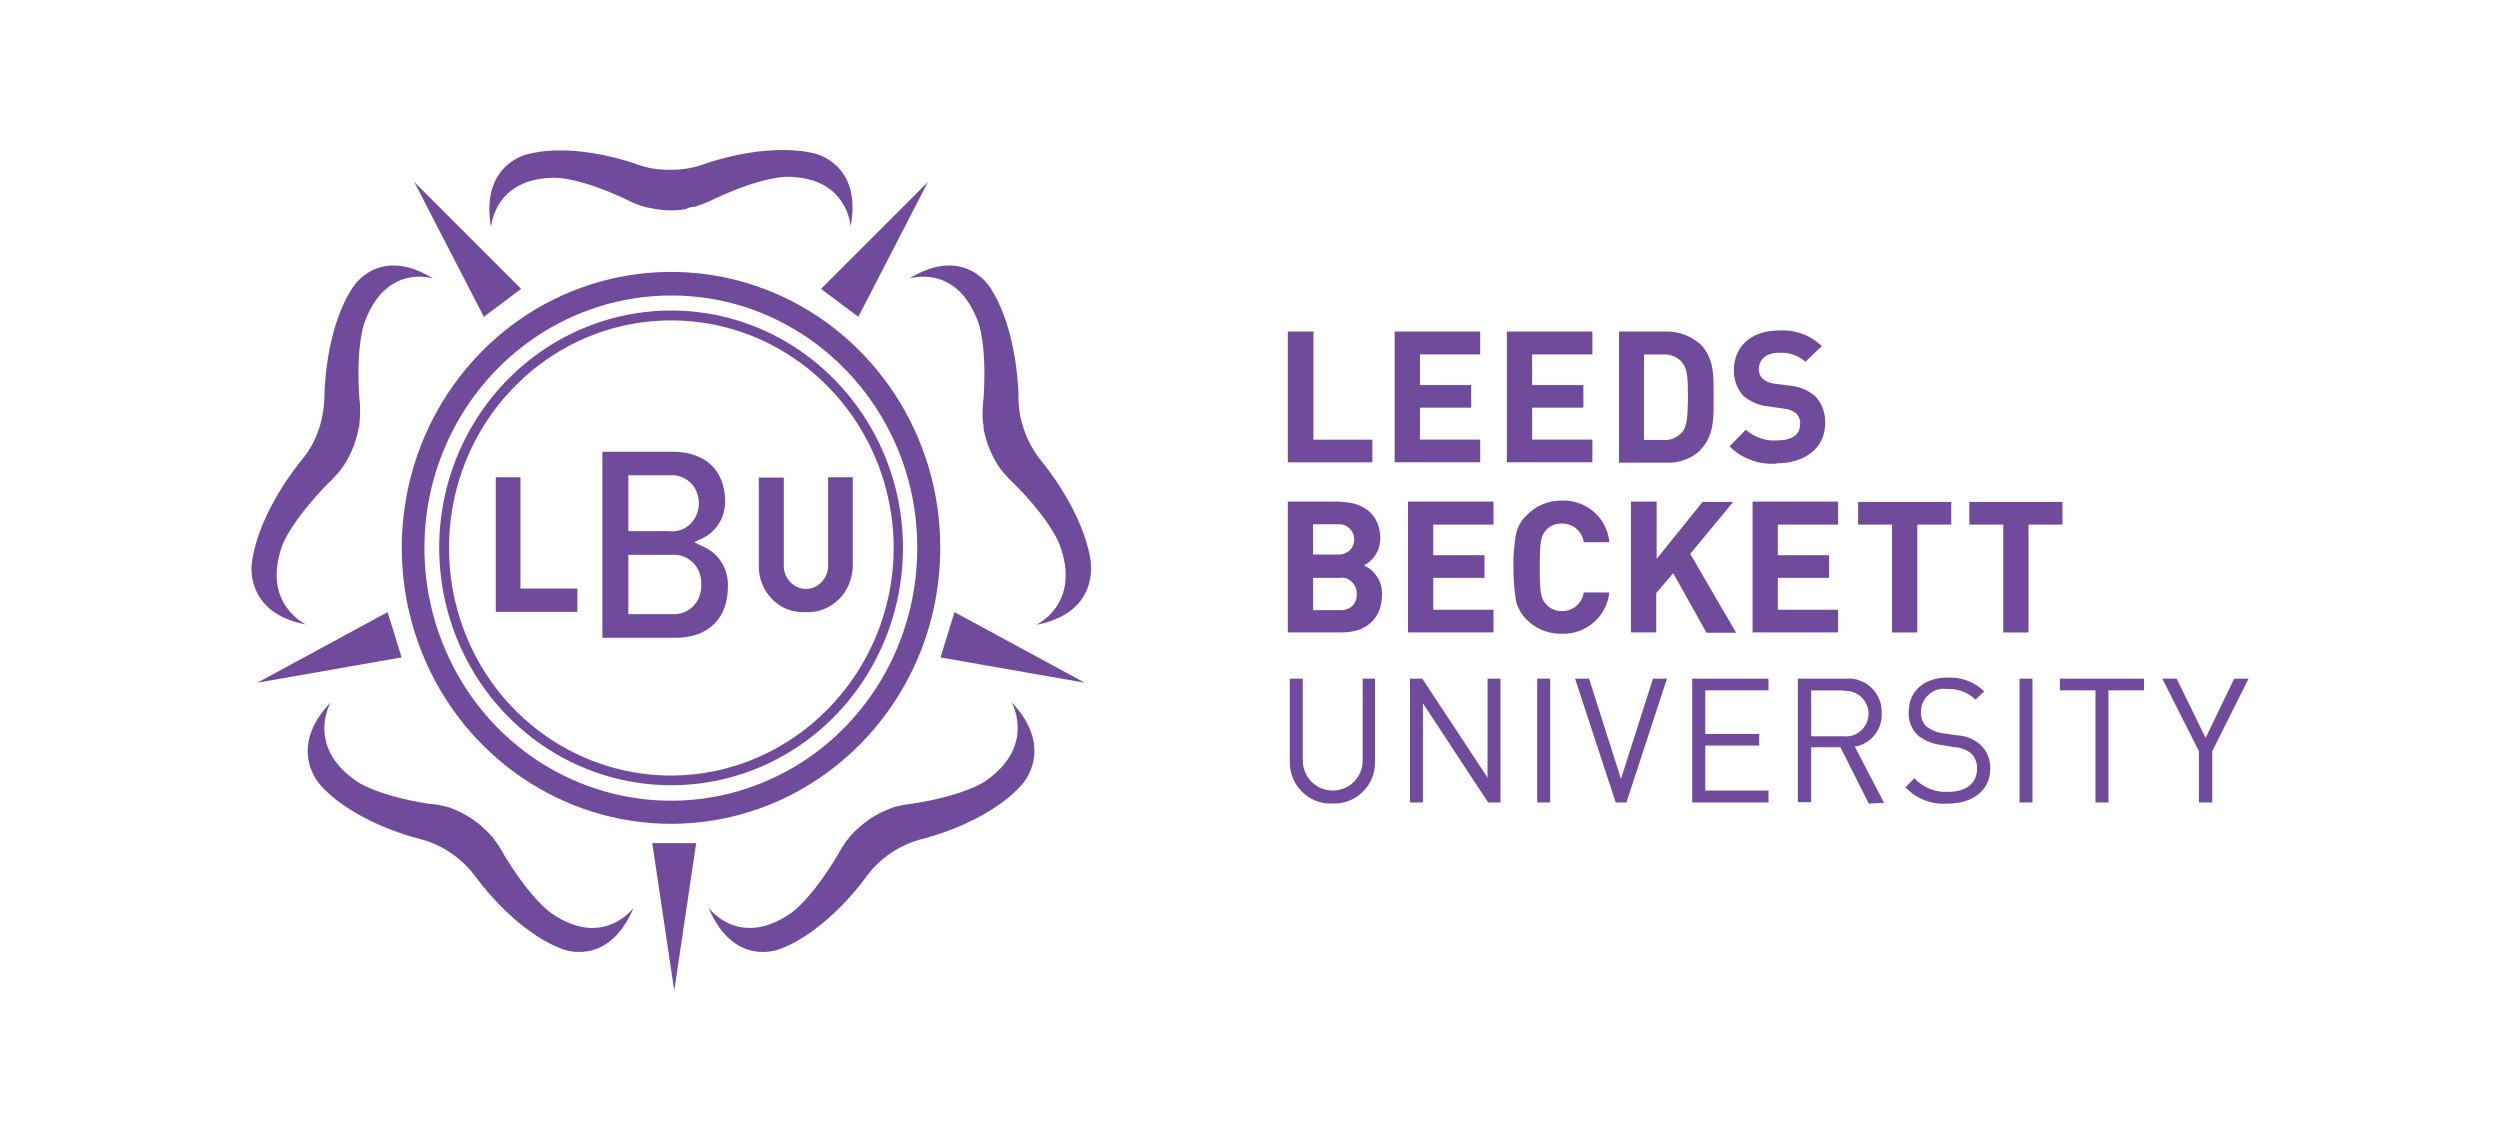
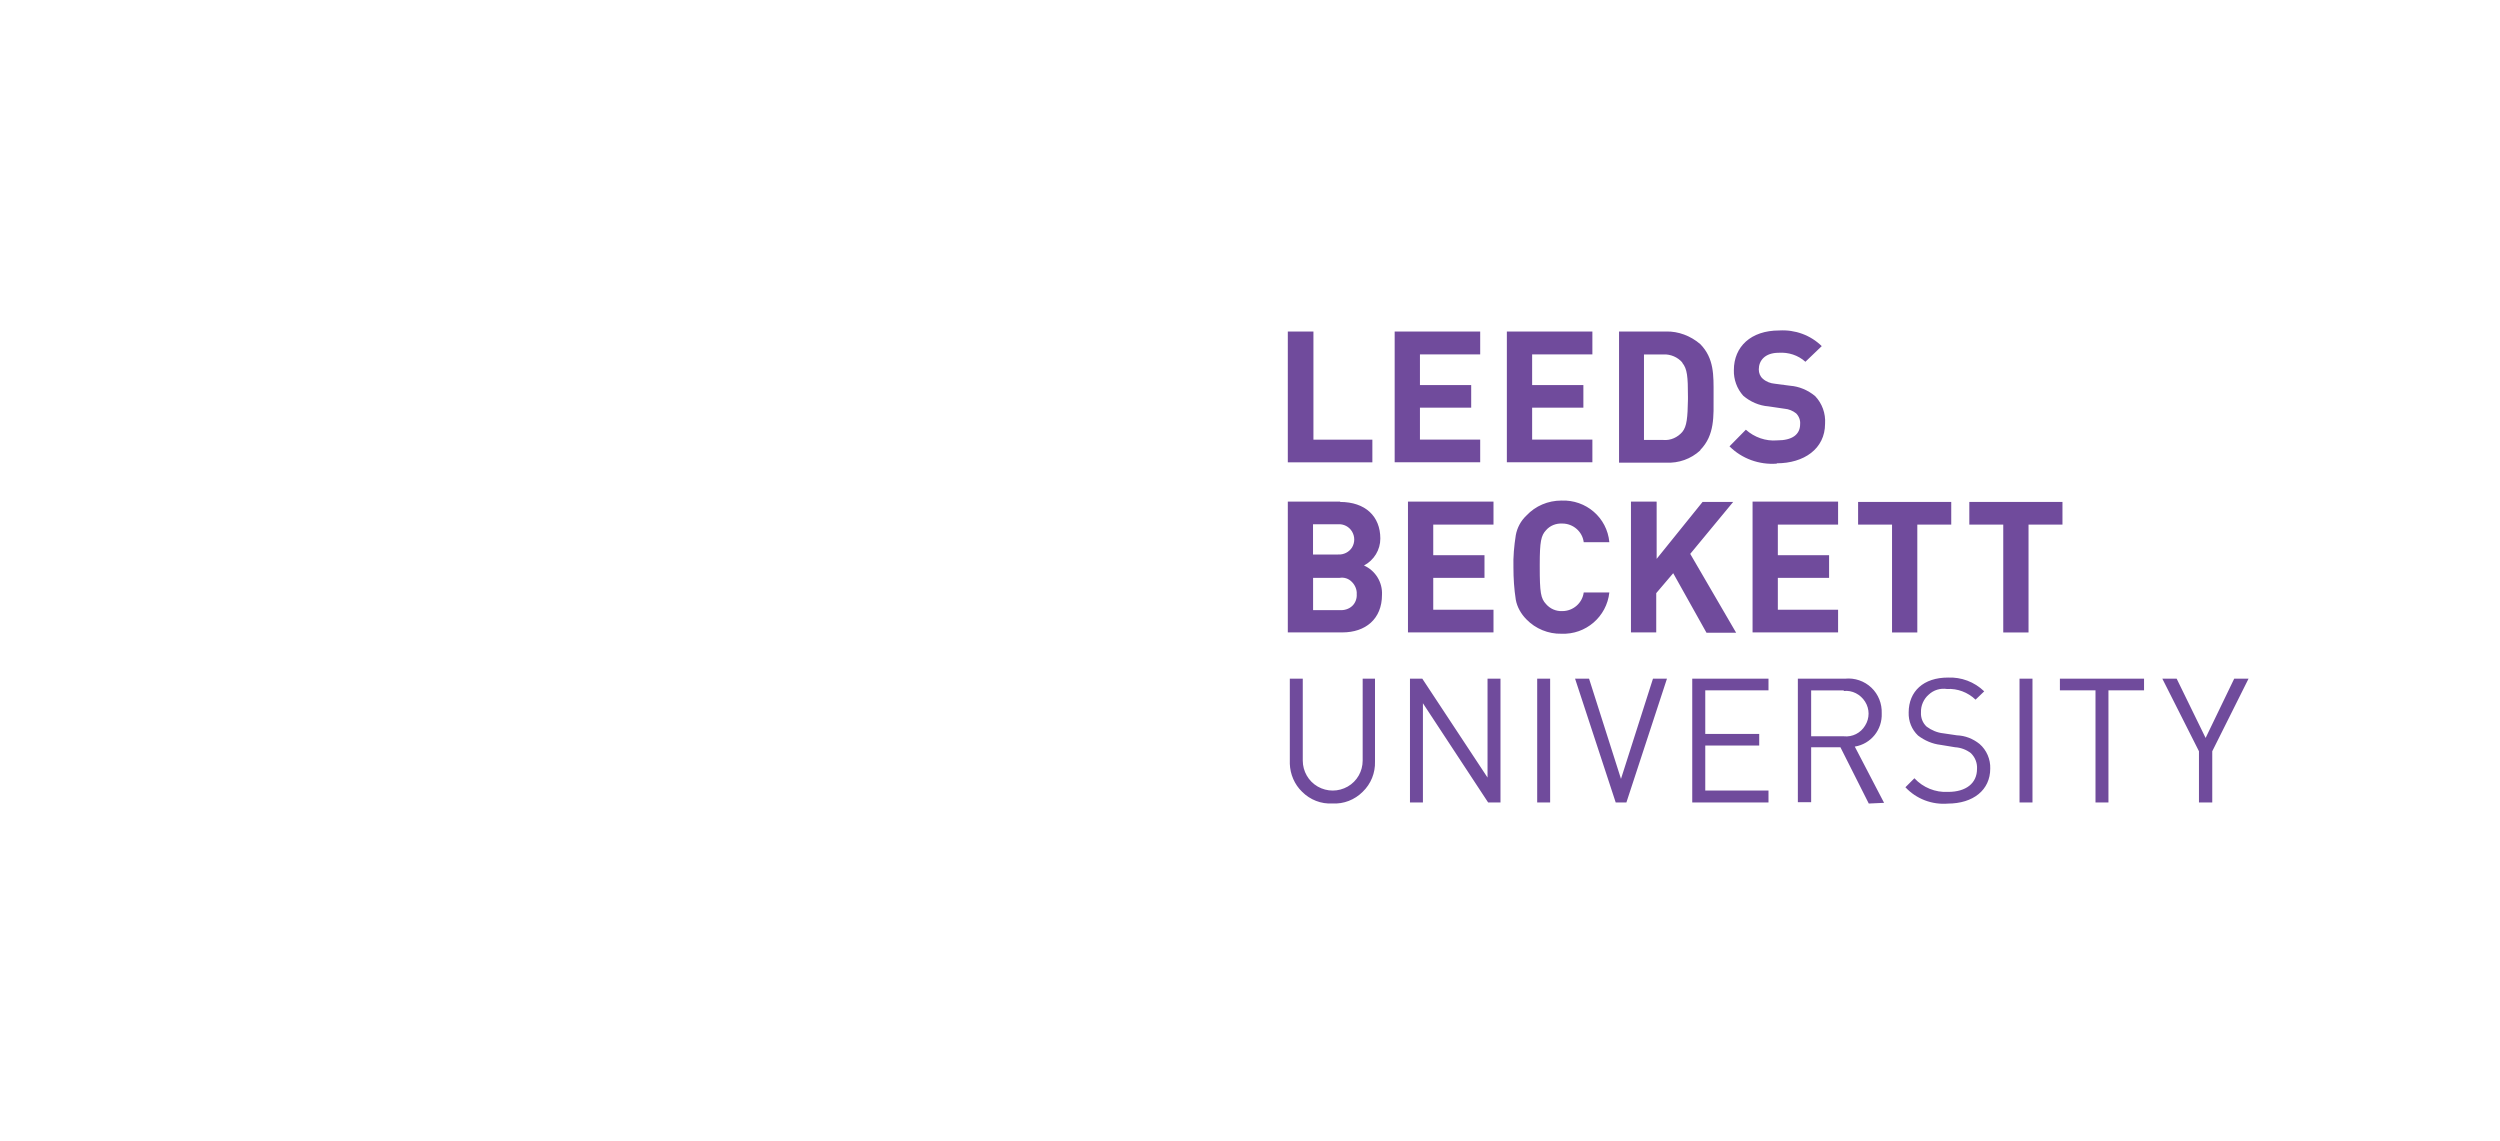
<svg xmlns="http://www.w3.org/2000/svg" version="1.1" x="0px" y="0px" viewBox="0 0 361 164.7" style="enable-background:new 0 0 361 164.7;" xml:space="preserve">
  <style type="text/css">
	.st0{fill:#231F20;}
	.st1{fill:#7F4199;}
	.st2{fill:#12294C;}
	.st3{fill:#B11F3D;}
	.st4{fill:#D92B35;}
	.st5{fill:#282425;}
	.st6{fill:#272324;}
	.st7{fill:#272323;}
	.st8{fill:#D92C35;}
	.st9{fill:#262223;}
	.st10{fill:#DA393A;}
	.st11{fill:#DB4541;}
	.st12{fill:#D92733;}
	.st13{fill:#FFF5F1;}
	.st14{fill:#DA413E;}
	.st15{fill:#D93237;}
	.st16{fill:#DA3A3B;}
	.st17{fill-rule:evenodd;clip-rule:evenodd;fill:#312783;}
	.st18{fill:#312783;}
	.st19{fill:#133759;}
	.st20{fill:none;stroke:#FFFFFF;stroke-width:0.74;}
	.st21{fill:#ACDDF7;}
	.st22{fill:#FFCF28;}
	.st23{fill:#FFFFFF;}
	.st24{fill:#E2A122;}
	.st25{fill:#E53421;}
	.st26{fill:#0097D5;}
	.st27{fill:#008A3B;}
	.st28{fill:#85BB25;}
	.st29{fill:#008D3C;}
	.st30{fill:#1B296B;}
	.st31{fill:url(#SVGID_1_);}
	.st32{fill:#2B2A29;}
	.st33{fill-rule:evenodd;clip-rule:evenodd;fill:#231F20;}
	.st34{filter:url(#Adobe_OpacityMaskFilter);}
	.st35{fill-rule:evenodd;clip-rule:evenodd;fill:#FFFFFF;}
	.st36{mask:url(#b_00000147202908081819944540000011123075591543539849_);fill-rule:evenodd;clip-rule:evenodd;fill:#231F20;}
	.st37{filter:url(#Adobe_OpacityMaskFilter_00000089570500855788633550000006318164295616962448_);}
	.st38{mask:url(#d_00000142892558725167343260000008230625351767279511_);fill-rule:evenodd;clip-rule:evenodd;fill:#BD2F37;}
	.st39{filter:url(#Adobe_OpacityMaskFilter_00000009571826978710402110000004547624654244968381_);}
	.st40{mask:url(#f_00000120547196515365468720000012795028362221060998_);fill-rule:evenodd;clip-rule:evenodd;fill:#BD2F37;}
	.st41{fill-rule:evenodd;clip-rule:evenodd;fill:#BD2F37;}
	.st42{filter:url(#Adobe_OpacityMaskFilter_00000054970177195293030060000004865748994356346526_);}
	.st43{mask:url(#h_00000049210890665865852000000008897538758084081078_);fill-rule:evenodd;clip-rule:evenodd;fill:#BD2F37;}
	.st44{fill:#006DA9;}
	.st45{fill:#C6C7C7;}
	.st46{fill:#636373;}
	.st47{fill:#252122;}
	.st48{fill:#262324;}
	.st49{fill:#252223;}
	.st50{fill:#626373;}
	.st51{fill:#2A2627;}
	.st52{fill:#2E2B2C;}
	.st53{fill:#2B2829;}
	.st54{fill:#646474;}
	.st55{fill:#646574;}
	.st56{fill:#2C2A2A;}
	.st57{fill:#666676;}
	.st58{fill:#686877;}
	.st59{fill:#6C6B7A;}
	.st60{fill:#F2F1F2;}
	.st61{fill:#D3D3D7;}
	.st62{fill:#B22526;}
	.st63{fill:#AFB4B9;}
	.st64{fill:#AFB5BA;}
	.st65{fill:#0B0B0B;}
	.st66{fill:#131212;}
	.st67{fill:#070707;}
	.st68{fill:#121212;}
	.st69{fill:#111010;}
	.st70{fill:#141313;}
	.st71{fill:#181716;}
	.st72{fill:#161515;}
	.st73{fill:#B1B6BB;}
	.st74{fill:#FBF3F2;}
	.st75{fill:#F9F5F5;}
	.st76{fill:#FBF2F1;}
	.st77{fill:#EED2D1;}
	.st78{fill:#F3E0DE;}
	.st79{fill:#F4E4E3;}
	.st80{fill:#EFD8D8;}
	.st81{fill:#EAC7C7;}
	.st82{fill:#F5EAEA;}
	.st83{fill:#F5F5F6;}
	.st84{fill:#B32627;}
	.st85{fill:#B32728;}
	.st86{fill:#B42829;}
	.st87{fill:#B83533;}
	.st88{fill:#B7302F;}
	.st89{fill:#1F1C1B;}
	.st90{fill:#F6F6F6;}
	.st91{fill:#FBFCFB;}
	.st92{fill:#C09E2E;}
	.st93{fill:#0D6E9F;}
	.st94{fill:#DD2928;}
	.st95{fill:#C09F2E;}
	.st96{fill:#116E9F;}
	.st97{fill:#DA2727;}
	.st98{fill:#372F24;}
	.st99{fill:#C3A02F;}
	.st100{fill:#090909;}
	.st101{fill:#166A92;}
	.st102{fill:#A19E9E;}
	.st103{fill:#F1F3F5;}
	.st104{fill:#F8F0ED;}
	.st105{fill:#F4F2F0;}
	.st106{fill:#E6E5E4;}
	.st107{fill:#BF2A28;}
	.st108{fill:#CA2727;}
	.st109{fill:#417AA3;}
	.st110{fill:#D64F3A;}
	.st111{fill:#D35946;}
	.st112{fill:#070808;}
	.st113{fill:#0A0A0A;}
	.st114{fill:#090808;}
	.st115{fill:#0E0E0E;}
	.st116{clip-path:url(#SVGID_00000027595100982908213960000010242110987935900824_);fill:#0091B9;}
	.st117{clip-path:url(#SVGID_00000027595100982908213960000010242110987935900824_);fill:#92278F;}
	.st118{fill:#F6F6F9;}
	.st119{fill:#293777;}
	.st120{fill:#35407D;}
	.st121{fill:#F1F2F6;}
	.st122{fill:#EFF0F4;}
	.st123{fill:#ECEDF3;}
	.st124{fill:#F3F3F7;}
	.st125{fill:#F4F3F7;}
	.st126{fill:#F5F5F8;}
	.st127{fill:#BECB30;}
	.st128{fill:#EFEFF4;}
	.st129{fill:#E7E7EE;}
	.st130{fill:#F0F1F6;}
	.st131{fill:#F9F9FB;}
	.st132{fill:#BFCC30;}
	.st133{fill:#26306D;}
	.st134{fill:#28316D;}
	.st135{fill:#27326F;}
	.st136{fill:#26306C;}
	.st137{fill:#2D3B79;}
	.st138{fill:#283877;}
	.st139{fill:#2B3A79;}
	.st140{fill:#293877;}
	.st141{fill:#283776;}
	.st142{fill:#125EA9;}
	.st143{fill:#165FA9;}
	.st144{fill:#1C60AA;}
	.st145{fill:#145FA9;}
	.st146{fill:#1B60A9;}
	.st147{fill:#1860A9;}
	.st148{fill:#195FA9;}
	.st149{fill:#2362AB;}
	.st150{fill:#0D5EA9;}
	.st151{fill:#252021;}
	.st152{fill:#242021;}
	.st153{fill:#232020;}
	.st154{fill:#242122;}
	.st155{fill:#282526;}
	.st156{fill:#EC3226;}
	.st157{fill:#FBFBFA;}
	.st158{fill:#2E2520;}
	.st159{fill:#2C2928;}
	.st160{fill:#F8E014;}
	.st161{fill:#F7DE1B;}
	.st162{fill:#F6DE19;}
	.st163{fill:#E73227;}
	.st164{fill:#0EA38A;}
	.st165{fill:#0BA48B;}
	.st166{fill:#0FA289;}
	.st167{fill:#FBDF14;}
	.st168{fill:#16233D;}
	.st169{fill:url(#SVGID_00000021090586559456096630000007347172814677649038_);}
	.st170{fill:url(#SVGID_00000078762283944249340280000004942584717910927549_);}
	.st171{fill:#0769AE;}
	.st172{fill:#D0CEB0;}
	.st173{fill:#A67941;}
	.st174{fill:#A21E22;}
	.st175{fill:#D21F2F;}
	.st176{fill:#E9E8DE;}
	.st177{fill:#563D3D;}
	.st178{fill:#771113;}
	.st179{fill:#004B6A;}
	.st180{clip-path:url(#SVGID_00000034052936737130999710000017714796287776209074_);}
	.st181{clip-path:url(#SVGID_00000080202347223107922900000008721087084656715910_);fill:#8E6D6A;}
	.st182{fill:none;stroke:#E1087F;stroke-width:0.218;stroke-miterlimit:10;}
	.st183{opacity:0.5;}
	.st184{clip-path:url(#SVGID_00000178917586731155150880000017141855239224927368_);}
	.st185{clip-path:url(#SVGID_00000121975582300760820850000011983359505518932912_);fill:#80252F;}
	.st186{fill:#D1AC61;}
	.st187{fill:none;stroke:#D1AC61;stroke-width:0.871;stroke-miterlimit:10;}
	.st188{clip-path:url(#SVGID_00000010286176324617933440000005314679851870742699_);}
	.st189{clip-path:url(#SVGID_00000005959509482444940250000018433917065094467503_);fill:#80252F;}
	.st190{fill:#D1685A;}
	.st191{clip-path:url(#SVGID_00000154423020510751215100000004299538351030572450_);}
	.st192{clip-path:url(#SVGID_00000088833836113330921600000002744005309020424343_);fill:#80252F;}
	.st193{fill:#173939;}
	.st194{fill:#2F3331;}
	.st195{fill:#64757D;}
	.st196{fill:#E2E3E1;}
	.st197{fill:#7E5B48;}
	.st198{fill:#A57A54;}
	.st199{fill:#ECE3E2;}
	.st200{fill:#3E3C33;}
	.st201{fill:#CC9280;}
	.st202{fill:#733B3C;}
	.st203{fill:#F7EBE7;}
	.st204{fill:#F6E8E5;}
	.st205{fill:#5C3826;}
	.st206{fill:#D0B790;}
	.st207{fill:#93594A;}
	.st208{fill:none;}
	.st209{fill:#B4A69F;}
	.st210{fill:#996C43;}
	.st211{fill:#B58F42;}
	.st212{fill:#F6DDB2;}
	.st213{fill:#008254;}
	.st214{fill:#006B48;}
	.st215{fill:#B78D71;}
	.st216{fill:#E1D080;}
	.st217{fill:#E1C170;}
	.st218{fill:#A1783F;}
	.st219{fill:#231715;}
	.st220{fill:#6A4C43;}
	.st221{fill:#B6B588;}
	.st222{fill:#E5D663;}
	.st223{fill:#F8EE95;}
	.st224{fill:#97663F;}
	.st225{fill:#77624F;}
	.st226{fill:#B4C6C0;}
	.st227{fill:#565E64;}
	.st228{fill:#D5D9D5;}
	.st229{fill:#A1A792;}
	.st230{fill:#AEA278;}
	.st231{fill:#576868;}
	.st232{fill:#6F929A;}
	.st233{fill:#173636;}
	.st234{fill:#EFEEED;}
	.st235{fill:#36403D;}
	.st236{fill:#A2393A;}
	.st237{fill:#CEBB7C;}
	.st238{fill:#E7E2C9;}
	.st239{fill:#71573A;}
	.st240{fill:#9A753D;}
	.st241{fill:#C39892;}
	.st242{fill:#C8A59C;}
	.st243{fill:#97615F;}
	.st244{fill:#BB8989;}
	.st245{fill:#68736D;}
	.st246{fill:#EAEDE8;}
	.st247{fill:#6C7E81;}
	.st248{fill:#ABBBB4;}
	.st249{fill:#0181BE;}
	.st250{fill:#056DB4;}
	.st251{fill:#8EB7CD;}
	.st252{fill:#C6E0EC;}
	.st253{fill:#BF782A;}
	.st254{fill:#4F424D;}
	.st255{fill:#74687E;}
	.st256{fill:#9C979C;}
	.st257{fill:#7E5A37;}
	.st258{fill:#0C5FAB;}
	.st259{fill:#213C75;}
	.st260{fill:#3177AB;}
	.st261{fill:#988161;}
	.st262{fill:#922F6C;}
	.st263{fill:#BE82A6;}
	.st264{fill:#656768;}
	.st265{fill:#083E62;}
	.st266{fill:#932F6C;}
	.st267{fill:#AD628F;}
	.st268{fill:#31006B;}
	.st269{fill:#3A4147;}
	.st270{fill:#002D55;}
	.st271{fill:#252C6A;}
	.st272{fill:#46C1BE;}
	.st273{fill:#333132;}
	.st274{fill:#0A0B0B;}
	.st275{fill:#161616;}
	.st276{fill:#0D0E0E;}
	.st277{fill:#0B0C0C;}
	.st278{fill:#0F0F10;}
	.st279{fill:#100F0F;}
	.st280{fill:#131413;}
	.st281{fill:#EFEDED;}
	.st282{fill:#D23B27;}
	.st283{fill:#1863A3;}
	.st284{fill:#1361A4;}
	.st285{fill:#E5D485;}
	.st286{fill:#DECE88;}
	.st287{fill:#959CB3;}
	.st288{fill:#E4D283;}
	.st289{fill:#E0CE85;}
	.st290{fill:#E1D286;}
	.st291{fill:#1A91D0;}
	.st292{fill:#381435;}
	.st293{fill:#612262;}
	.st294{fill:#632463;}
	.st295{fill:#0C7FA8;}
	.st296{fill:#535659;}
	.st297{fill:#535658;}
	.st298{fill:#56595A;}
	.st299{fill:#525557;}
	.st300{fill:#545759;}
	.st301{fill:#57585B;}
	.st302{fill:#5A5B5D;}
	.st303{fill:#015FBB;}
	.st304{fill:#3E5BC6;}
	.st305{fill:#5D6972;}
	.st306{fill:#BA2632;}
	.st307{fill:#BA2532;}
	.st308{fill:#5E6973;}
	.st309{fill:#5E6B76;}
	.st310{fill:#5F6B74;}
	.st311{fill:#F4F2F1;}
	.st312{fill:#F9F2F3;}
	.st313{fill:#F9F1F1;}
	.st314{fill:#F9F0EF;}
	.st315{fill:#F2EDEC;}
	.st316{fill:#EDE2E2;}
	.st317{fill:#F1EAE9;}
	.st318{fill:#BA2533;}
	.st319{fill:#232F60;}
	.st320{fill:#000F4D;}
	.st321{fill:#203232;}
	.st322{fill:#B39250;}
	.st323{fill:#1D3762;}
	.st324{fill:#B49554;}
	.st325{fill:#D9CAAB;}
	.st326{fill:#E2DCCA;}
	.st327{fill:#B39351;}
	.st328{fill:#1E3662;}
	.st329{fill:#1F3662;}
	.st330{fill:#223764;}
	.st331{fill:#B39253;}
	.st332{fill:#243B67;}
	.st333{fill:#E1D7C1;}
	.st334{fill:#BFBECA;}
	.st335{fill:#FFF8F3;}
	.st336{fill:#9C9BB0;}
	.st337{fill:#19385E;}
	.st338{fill:#18365C;}
	.st339{fill:#B7263C;}
	.st340{fill:#17365C;}
	.st341{fill:#15365B;}
	.st342{fill:#19385D;}
	.st343{fill:#B7243F;}
	.st344{fill:#1A3A5E;}
	.st345{fill:#BC384C;}
	.st346{fill:#1E3F63;}
	.st347{fill:#264467;}
	.st348{fill:#2F5172;}
	.st349{fill:#E52353;}
	.st350{fill:#211F1D;}
	.st351{fill:#282725;}
	.st352{fill:#262523;}
	.st353{fill:#2B2A28;}
	.st354{fill:#252422;}
	.st355{fill:#E02426;}
	.st356{fill:#5690CB;}
	.st357{fill:#BD7129;}
	.st358{fill:#BD732B;}
	.st359{fill:#E09E25;}
	.st360{fill:#D38C28;}
	.st361{fill:#F7BF15;}
	.st362{fill:#C37B33;}
	.st363{fill:#EBAD1F;}
	.st364{fill:#C27829;}
	.st365{fill:#F5BD17;}
	.st366{fill:#B55227;}
	.st367{fill:#B02E24;}
	.st368{fill:#205697;}
	.st369{fill:#F6F5F4;}
	.st370{fill:#CD8529;}
	.st371{fill:#F8F8F7;}
	.st372{fill:#C88029;}
	.st373{fill:#DDDDDC;}
	.st374{fill:#C3C2C2;}
	.st375{fill:#363635;}
	.st376{fill:#D2D2D2;}
	.st377{fill:#EDEDED;}
	.st378{fill:#CCCBCB;}
	.st379{fill:#2C2C6F;}
	.st380{fill:#2D2D6F;}
	.st381{fill:#EC3427;}
	.st382{fill:#ED3828;}
	.st383{fill:#2E2E70;}
	.st384{fill:#ED3B29;}
	.st385{fill:#ED3928;}
	.st386{fill:#EC3728;}
	.st387{fill:url(#SVGID_00000134222102827399282470000010615780543068195994_);}
	.st388{fill:url(#SVGID_00000132808257417781462510000010984750197211434160_);}
	.st389{fill:url(#SVGID_00000071552469985824559790000006116886832595891124_);}
	.st390{fill:url(#SVGID_00000051379096100411757100000016273179606938430337_);}
	.st391{fill:url(#SVGID_00000108297804630715004220000003615476114742826891_);}
	.st392{fill:url(#SVGID_00000100358665316811593970000009700931216508143797_);}
	.st393{fill:url(#SVGID_00000027596784779734207680000015148564546708027831_);}
	.st394{fill:url(#SVGID_00000070116800686840407100000004003185692869792428_);}
	.st395{fill:url(#SVGID_00000031918338051863049910000008385784423037995708_);}
	.st396{fill:url(#SVGID_00000161602041301590302590000015621437982139054752_);}
	.st397{fill:url(#SVGID_00000064346133600596505220000004763665825355809948_);}
	.st398{fill:url(#SVGID_00000090293051546519673800000011853538977053383845_);}
	.st399{fill:url(#SVGID_00000071534102123662845960000006044125740483316405_);}
	.st400{fill:url(#SVGID_00000039131429429606380510000011877257702886053055_);}
	.st401{fill:url(#SVGID_00000014635401581900140900000014076750722567647363_);}
	.st402{fill:url(#SVGID_00000121264861405273565010000003123247979289537453_);}
	.st403{fill:url(#SVGID_00000081605681486290438020000017450352345110256547_);}
	.st404{fill:url(#SVGID_00000054954993000496138760000015181578906345264541_);}
	.st405{fill:url(#SVGID_00000137831218466966720660000002888662778866314654_);}
	.st406{fill:url(#SVGID_00000084506386129147119840000014554080687688447118_);}
	.st407{fill:url(#SVGID_00000046297567942540391950000010999366749171521417_);}
	.st408{fill:url(#SVGID_00000021801269757975484940000015851285570942965689_);}
	.st409{fill:#3B3536;}
	.st410{fill:#292525;}
	.st411{fill:#2F2A2B;}
	.st412{fill:#332E2E;}
	.st413{fill:#2B2728;}
	.st414{fill:#F6F5F5;}
	.st415{fill:#F5F4F4;}
	.st416{fill:#3178BB;}
	.st417{fill:#2E2C2D;}
	.st418{fill:#292627;}
	.st419{fill:#2D2B2C;}
	.st420{fill:#2C292A;}
	.st421{fill:#323031;}
	.st422{fill:#312F30;}
	.st423{fill:#333133;}
	.st424{fill:#302D2F;}
	.st425{fill:#3B3A3C;}
	.st426{fill:#FBFBFB;}
	.st427{fill:#E12728;}
	.st428{fill:#1F1D1D;}
	.st429{fill:#1E1C1C;}
	.st430{fill:#222020;}
	.st431{fill:#232222;}
	.st432{fill:#0A0A09;}
	.st433{fill:#686564;}
	.st434{fill:#1A1918;}
	.st435{fill:#181717;}
	.st436{fill:#201F1F;}
	.st437{fill:#1C1B1B;}
	.st438{fill:#1B1919;}
	.st439{fill:#201E1E;}
	.st440{fill:#151414;}
	.st441{fill:#2A2828;}
	.st442{fill:#FBF2F0;}
	.st443{fill:#FBF1F0;}
	.st444{fill:#FAECE9;}
	.st445{fill:#FBF0ED;}
	.st446{fill:#E1312D;}
	.st447{fill:#163C65;}
	.st448{fill:#173C65;}
	.st449{fill:#535F80;}
	.st450{fill:#7E87A2;}
	.st451{fill:#9DA0B5;}
	.st452{fill:#183D66;}
	.st453{fill:#183C65;}
	.st454{fill:#143C65;}
	.st455{fill:#193D66;}
	.st456{fill:#173D65;}
	.st457{fill:#FBF9FA;}
	.st458{fill:#FBFCFF;}
	.st459{fill:#D92238;}
	.st460{fill:#D92237;}
	.st461{fill:#D92338;}
	.st462{fill:#FCF1EF;}
	.st463{fill:#FAEDEA;}
	.st464{fill:#E12226;}
	.st465{fill:#E12527;}
	.st466{fill:#E12427;}
	.st467{fill:#E02026;}
	.st468{fill:#E02828;}
	.st469{fill:#FFF9F8;}
	.st470{fill:#FFF5F3;}
	.st471{fill:#FFF4F1;}
	.st472{fill:#FFF6F3;}
	.st473{fill:#FFF2ED;}
	.st474{fill:#FCE6E0;}
	.st475{fill:#E1332D;}
	.st476{fill:#F9DBD2;}
	.st477{fill:#FAE2DA;}
	.st478{fill:#F9D7CB;}
	.st479{fill:#FCEFEA;}
	.st480{fill:#F4B4AD;}
	.st481{fill:#E02B2A;}
	.st482{fill:#E13B32;}
	.st483{fill:#E13630;}
	.st484{fill:#EC7B7B;}
	.st485{fill:#722A79;}
	.st486{fill:#722B79;}
	.st487{fill:#AB96AE;}
	.st488{fill:#AC97AE;}
	.st489{fill:#AB97AE;}
	.st490{fill:#742E7A;}
	.st491{fill:#732F7A;}
	.st492{fill:#75327C;}
	.st493{fill:#FBF9FB;}
	.st494{fill:#F9F6F9;}
	.st495{fill:#F9F7FA;}
	.st496{fill:#FBF8FA;}
	.st497{fill:#F7F4F8;}
	.st498{fill:#E92625;}
	.st499{fill:#200806;}
	.st500{fill:#1D1D1D;}
	.st501{fill:#F6E215;}
	.st502{fill:#D24026;}
	.st503{fill:#ED3A24;}
	.st504{fill:#EE4923;}
	.st505{fill:#471211;}
	.st506{fill:#EF5822;}
	.st507{fill:#F06822;}
	.st508{fill:#5D0E0D;}
	.st509{fill:#F58B1E;}
	.st510{fill:#FBB813;}
	.st511{fill:#341110;}
	.st512{fill:#F7D90F;}
	.st513{fill:#CA2126;}
	.st514{fill:#981B1E;}
	.st515{fill:#F38020;}
	.st516{fill:#FAB016;}
	.st517{fill:#D52126;}
	.st518{fill:#F8A01B;}
	.st519{fill:#89191A;}
	.st520{fill:#B92025;}
	.st521{fill:#F9CA0F;}
	.st522{fill:#F17321;}
	.st523{fill:#A51E22;}
	.st524{fill:#751213;}
	.st525{fill:#F6961D;}
	.st526{fill:#E05C25;}
	.st527{fill:#28266B;}
	.st528{fill:#EC282B;}
	.st529{fill:#F8F7F9;}
	.st530{fill:#F7F7FA;}
	.st531{fill:#F6F6FA;}
	.st532{fill:#F5F4F7;}
	.st533{fill:#F8F8FB;}
	.st534{fill:#F1F1F5;}
	.st535{fill:#F2F2F7;}
	.st536{fill:#EFEEF3;}
	.st537{fill:#F1F0F5;}
	.st538{fill:#ECEBF2;}
	.st539{fill:#211C58;}
	.st540{fill:#1F1A51;}
	.st541{fill:#1E184F;}
	.st542{fill:#FFF6F5;}
	.st543{fill:#29266B;}
	.st544{fill:#2B296D;}
	.st545{fill:#EC2A2C;}
	.st546{fill:#EC2B2D;}
	.st547{fill:#FFF8F7;}
	.st548{fill:#E75253;}
	.st549{fill:#E33C3A;}
	.st550{fill:#EA4343;}
	.st551{fill:#E24748;}
	.st552{fill:#EB1C24;}
	.st553{fill:#3C3C3E;}
	.st554{fill:#3D3D3F;}
	.st555{fill:#404042;}
	.st556{fill:#3E3E40;}
	.st557{fill:#3F3E40;}
	.st558{fill:#3B3B3D;}
	.st559{fill:#3B3C3D;}
	.st560{fill:#444445;}
	.st561{fill:#393A3C;}
	.st562{fill:#3C3C3D;}
	.st563{fill:#3A3A3C;}
	.st564{fill:#4F4E4F;}
	.st565{fill:#3A3B3D;}
	.st566{fill:#38383A;}
	.st567{fill:#1A170F;}
	.st568{fill:#050505;}
	.st569{fill:#9D9EA2;}
	.st570{fill:#F38667;}
	.st571{fill:#D29F2B;}
	.st572{fill:#6F7074;}
	.st573{fill:#8D5540;}
	.st574{fill:#E2BD71;}
	.st575{fill:#ECD5A3;}
	.st576{fill:#EED8AB;}
	.st577{fill:#EACC8F;}
	.st578{fill:#9F8340;}
	.st579{fill:#E7C785;}
	.st580{fill:#E4C27D;}
	.st581{fill:#EACD94;}
	.st582{fill:#DFB65E;}
	.st583{fill:#CC9B2A;}
	.st584{fill:#D9AB42;}
	.st585{fill:#DCBB7A;}
	.st586{fill:#221D17;}
	.st587{fill:#B0B1B4;}
	.st588{fill:#F5EBD2;}
	.st589{fill:#E8E8E7;}
	.st590{fill:#BABBBF;}
	.st591{fill:#E85637;}
	.st592{fill:#848588;}
	.st593{fill:#ED373F;}
	.st594{fill:#1465A0;}
	.st595{fill:#1866A1;}
	.st596{fill:#1065A0;}
	.st597{fill:#0D65A0;}
	.st598{fill:#1265A0;}
	.st599{fill:#1B66A1;}
	.st600{fill:#1966A1;}
	.st601{fill:#1666A1;}
	.st602{fill:#2D357A;}
	.st603{fill:#B1862E;}
	.st604{fill:#363E7E;}
	.st605{fill:#333C7D;}
	.st606{fill:#A78238;}
	.st607{fill:#2F387A;}
	.st608{fill:#A27B2F;}
	.st609{fill:#343C80;}
	.st610{fill:#2D337E;}
	.st611{fill:#3B4480;}
	.st612{fill:#394284;}
	.st613{fill:#2B3474;}
	.st614{fill:#4E568C;}
	.st615{fill:#2F3780;}
	.st616{fill:#313876;}
	.st617{fill:#565E9A;}
	.st618{fill:#5E638E;}
	.st619{fill:#BB9D5D;}
	.st620{fill:#F4F3F5;}
	.st621{fill:#EDEDF0;}
	.st622{fill:#E4E3E6;}
	.st623{fill:#A7A4BF;}
	.st624{fill:#C7C8D7;}
	.st625{fill:#3D4273;}
	.st626{fill:#8D8AB3;}
	.st627{fill:#2C3380;}
	.st628{fill:#303650;}
	.st629{fill:#F9F9F9;}
	.st630{fill:#525455;}
	.st631{fill:#B1B2B1;}
	.st632{fill:#4FAF49;}
	.st633{fill:#55B04B;}
	.st634{fill:#4FAD48;}
	.st635{fill:#6FB55F;}
	.st636{fill:#66B65B;}
	.st637{fill:#50AF4A;}
	.st638{fill:#51AF49;}
	.st639{fill:#52B04A;}
	.st640{fill:#51AF4A;}
	.st641{fill:#52AF4A;}
	.st642{fill:#7FC077;}
	.st643{fill:#61B254;}
	.st644{fill:#59B14F;}
	.st645{fill:#58B14E;}
	.st646{fill:#C64128;}
	.st647{fill:#C64228;}
	.st648{fill:#0A243E;}
	.st649{fill:#0F2640;}
	.st650{fill:#0E253F;}
	.st651{fill:#0C253F;}
	.st652{fill:#0D263F;}
	.st653{fill:#102740;}
	.st654{fill:#112740;}
	.st655{fill:#122841;}
	.st656{fill:#132841;}
	.st657{fill:#3B444D;}
	.st658{fill:#3A434C;}
	.st659{fill:#39424B;}
	.st660{fill:#404750;}
	.st661{fill:#404851;}
	.st662{fill:#424951;}
	.st663{fill:#454C55;}
	.st664{fill:#3F4750;}
	.st665{fill:#414951;}
	.st666{fill:#434A52;}
	.st667{fill:#F0EFEF;}
	.st668{fill:#F1F0F1;}
	.st669{fill:#464D56;}
	.st670{fill:#221A18;}
	.st671{fill:#AD2581;}
	.st672{fill:#F8F8F8;}
	.st673{fill:#E31F24;}
	.st674{fill:#AA2480;}
	.st675{fill:#E6CE1B;}
	.st676{fill:#E01F24;}
	.st677{fill:#7E7E7E;}
	.st678{fill:#F2F1F1;}
	.st679{fill:#374C9B;}
	.st680{fill:#ECEBEA;}
	.st681{fill:#E8D019;}
	.st682{fill:#2A051F;}
	.st683{fill:#E3E2E2;}
	.st684{fill:#A6247E;}
	.st685{fill:#D91F24;}
	.st686{fill:#0E8944;}
	.st687{fill:#E1CA1D;}
	.st688{fill:#DBC623;}
	.st689{fill:#393513;}
	.st690{fill:#382726;}
	.st691{fill:#CBB829;}
	.st692{fill:#9E2378;}
	.st693{fill:#CFCFCE;}
	.st694{fill:#3D3E3E;}
	.st695{fill:#323333;}
	.st696{fill:#272010;}
	.st697{fill:#370800;}
	.st698{fill:#F4F4F4;}
	.st699{fill:#222223;}
	.st700{fill:#100E0E;}
	.st701{fill:#2E2E2F;}
	.st702{fill:#171616;}
	.st703{fill:#4D4D4F;}
	.st704{fill:#39393A;}
	.st705{fill:#666769;}
	.st706{fill:#B8BABA;}
	.st707{fill:#808183;}
	.st708{fill:#444446;}
	.st709{fill:#626365;}
	.st710{fill:#6C6D6F;}
	.st711{fill:#909293;}
	.st712{fill:#9A9C9D;}
	.st713{fill:#545355;}
	.st714{fill:#D9DADA;}
	.st715{fill:#7C7D7E;}
	.st716{fill:#757678;}
	.st717{fill:#5B5B5D;}
	.st718{fill:#87898A;}
	.st719{fill:#E0E0E0;}
	.st720{fill:#AEB0B1;}
	.st721{fill:#CACBCC;}
	.st722{fill:#A2A4A6;}
	.st723{fill:#D1D2D2;}
	.st724{fill:#E8E8E8;}
	.st725{fill:#EFEEEE;}
	.st726{fill:#C2C3C4;}
	.st727{fill:#113E5E;}
	.st728{fill:#1E9CD7;}
	.st729{fill:#123E5E;}
	.st730{fill:#184060;}
	.st731{fill:#244564;}
	.st732{fill:#2B4968;}
	.st733{fill:#304B6A;}
	.st734{fill:#284766;}
	.st735{fill:#435774;}
	.st736{fill:#50607C;}
	.st737{fill:#364E6D;}
	.st738{fill:#3C5270;}
	.st739{fill:#EEEEF1;}
	.st740{fill:#F6F5F7;}
	.st741{fill:#009D6E;}
	.st742{fill:#0E3836;}
	.st743{fill:#113936;}
	.st744{fill:#123937;}
	.st745{fill:#0F3836;}
	.st746{fill:#109F71;}
	.st747{fill:#113937;}
	.st748{fill:#0A9F70;}
	.st749{fill:#143A38;}
	.st750{fill:#14A072;}
	.st751{fill:#133A37;}
	.st752{fill:#0D3835;}
	.st753{fill:#FFC40A;}
	.st754{fill:#DA1F32;}
	.st755{fill:none;stroke:#FFFFFF;stroke-width:0.139;stroke-miterlimit:3.864;}
	.st756{fill:none;stroke:#FFFFFF;stroke-width:0.039;stroke-miterlimit:3.864;}
	.st757{fill:#232F65;}
	.st758{fill-rule:evenodd;clip-rule:evenodd;fill:#232F65;}
	.st759{fill-rule:evenodd;clip-rule:evenodd;fill:#FAB023;}
	.st760{fill:#612466;}
	.st761{fill:#211E1F;}
	.st762{fill:#642972;}
	.st763{fill:#CD2027;}
	.st764{fill:#221F1F;}
	.st765{fill:#F3C719;}
	.st766{fill:#A8AAAC;}
	.st767{fill:#067FAE;}
	.st768{fill:#BB2126;}
	.st769{fill:#E2087E;}
	.st770{fill:#7E2988;}
	.st771{fill:#C21E5C;}
	.st772{fill:#ED2F23;}
	.st773{fill-rule:evenodd;clip-rule:evenodd;fill:#942130;}
	.st774{fill-rule:evenodd;clip-rule:evenodd;fill:#F6FBFD;}
	.st775{fill:#1D1D1B;}
	.st776{fill:#E5263F;}
	.st777{fill:#002147;}
	.st778{fill:#A01C31;}
	.st779{fill:#D4942B;}
	.st780{fill-rule:evenodd;clip-rule:evenodd;}
	.st781{fill:#C82127;}
	.st782{fill:#F5C912;}
	.st783{fill:#B2B2B2;}
	.st784{fill:#CC353A;}
	.st785{fill:#232743;}
	.st786{fill:#212740;}
	.st787{fill:none;stroke:#231F20;stroke-miterlimit:10;}
	.st788{fill:#1E1B1A;}
	.st789{fill:#F5B219;}
	.st790{fill:#B7212C;}
	.st791{fill:#F1B11A;}
	.st792{fill:#B5212C;}
	.st793{fill:#31200A;}
	.st794{fill:#EFAF1B;}
	.st795{fill:#EEAD1D;}
	.st796{fill:#2F281A;}
	.st797{fill:#342C1A;}
	.st798{fill:#EAE8E8;}
	.st799{fill:#DDDCDB;}
	.st800{fill:#222120;}
	.st801{fill:#3B3C3C;}
	.st802{fill:#D59B22;}
	.st803{fill:#B3202B;}
	.st804{fill:#311509;}
	.st805{fill:#271206;}
	.st806{fill:#AC202A;}
	.st807{fill:#39180B;}
	.st808{fill:#462612;}
	.st809{fill:#E7A81F;}
	.st810{fill:#543F16;}
	.st811{fill:#01043B;}
	.st812{fill:#FFFAF8;}
	.st813{fill:#FFF9F6;}
	.st814{fill:#FFF8F6;}
	.st815{fill:#FBF3F0;}
	.st816{fill:#FBEEEB;}
	.st817{fill:#FBF1EF;}
	.st818{fill:#FFFBF9;}
	.st819{fill:#F9F1ED;}
	.st820{fill:#FBF1ED;}
	.st821{fill:#F9EBE8;}
	.st822{fill:#F9F0ED;}
	.st823{fill:#FBF1EE;}
	.st824{fill:#FBF6F4;}
	.st825{fill:#F9EEEB;}
	.st826{fill:#FBF7F5;}
	.st827{fill:#FAECE8;}
	.st828{fill:#FBF3F1;}
	.st829{fill:#FCEDEB;}
	.st830{fill:#E12A2A;}
	.st831{fill:#E12B2B;}
	.st832{fill:#E12327;}
	.st833{fill:#E12528;}
	.st834{fill:#E22F2F;}
	.st835{fill:#003B4A;}
	.st836{fill:#E30613;}
	.st837{fill:#003DA6;}
	.st838{fill:#130F3D;}
	.st839{fill:#005192;}
	.st840{fill:#CE0E2D;}
	.st841{fill:#2D2A26;}
	.st842{fill:#D82D2E;}
	.st843{fill:#542360;}
	.st844{fill:#292644;}
	.st845{clip-path:url(#SVGID_00000133487420902314828360000016070110508204972682_);}
	.st846{clip-path:url(#SVGID_00000166644768081340992040000011155390296238903221_);fill:#231F20;}
	.st847{fill:#EC3225;}
	.st848{fill:#22205F;}
	.st849{fill-rule:evenodd;clip-rule:evenodd;fill:#22205F;}
	.st850{clip-path:url(#SVGID_00000114782260508285663240000017548961639863321015_);}
	.st851{fill:#D63A4A;}
	.st852{fill:#F37021;}
	.st853{fill:#1C2B39;}
	.st854{clip-path:url(#SVGID_00000026162343152632271810000000346752596772552870_);fill:#FFFFFF;}
	.st855{clip-path:url(#SVGID_00000054957133460637043600000012675201742328951486_);fill:#FFFFFF;}
	.st856{fill:#224492;}
	.st857{fill:#234593;}
	.st858{fill:#322A29;}
	.st859{fill:#244694;}
	.st860{fill:#7185BB;}
	.st861{fill:#EB2A26;}
	.st862{fill:#21428D;}
	.st863{fill:#F1A933;}
	.st864{fill:#E72A26;}
	.st865{fill:#F2F0F0;}
	.st866{fill:#F7D0C1;}
	.st867{fill:#4B4748;}
	.st868{fill:#CFCBCB;}
	.st869{fill:#A1A1A1;}
	.st870{fill:#DEDCDC;}
	.st871{fill:#80AD3F;}
	.st872{fill:#DC9A32;}
	.st873{fill:#65863E;}
	.st874{fill:#494A58;}
	.st875{fill:#DC2B27;}
	.st876{fill:#7A372F;}
	.st877{fill:#97743C;}
	.st878{fill:#807E7E;}
	.st879{fill:#686666;}
	.st880{fill:#253D7E;}
	.st881{fill:#30337E;}
	.st882{fill:#2CA8E0;}
	.st883{fill:#01A44E;}
	.st884{fill:#FAEC21;}
	.st885{fill:#EA2027;}
	.st886{fill:#704B9C;}
</style>
  <g id="Layer_2">
</g>
  <g id="Layer_1">
    <g>
      <path class="st886" d="M286.52,99.83l-1.25,1.2c-1.11-1.06-2.6-1.63-4.13-1.54c-0.96-0.14-1.92,0.14-2.64,0.82    c-0.72,0.62-1.15,1.59-1.11,2.55c-0.05,0.77,0.24,1.54,0.82,2.07c0.72,0.53,1.54,0.87,2.4,0.96l1.97,0.29    c1.2,0.05,2.31,0.48,3.27,1.25c1.01,0.87,1.59,2.21,1.54,3.56c0,3.08-2.45,5.05-6.15,5.05h0.05c-2.31,0.19-4.57-0.67-6.15-2.36    l1.3-1.3c1.25,1.35,3.03,2.07,4.86,1.97c2.6,0,4.18-1.25,4.18-3.32c0.05-0.82-0.24-1.63-0.87-2.26c-0.67-0.53-1.49-0.82-2.31-0.87    l-2.07-0.34c-1.2-0.14-2.31-0.62-3.27-1.35c-0.91-0.87-1.39-2.07-1.35-3.32c0-3.08,2.16-5.05,5.67-5.05    C283.2,97.76,285.08,98.44,286.52,99.83L286.52,99.83z M188.12,98v11.83c0,1.54,0.82,2.98,2.16,3.75c1.35,0.77,2.98,0.77,4.33,0    c1.35-0.77,2.16-2.21,2.16-3.75V98h1.78v11.97c0.05,1.63-0.58,3.22-1.78,4.37c-1.15,1.15-2.74,1.78-4.37,1.68    c-1.63,0.1-3.22-0.53-4.37-1.68c-1.11-1.06-1.73-2.55-1.78-4.04V98H188.12L188.12,98z M270.23,99.3c1.01,0.96,1.54,2.31,1.49,3.7    c0.1,2.36-1.54,4.42-3.89,4.81l4.23,8.12l-2.21,0.1l-4.09-8.12h-4.23v7.93h-1.92V98h6.83C267.82,97.86,269.22,98.34,270.23,99.3    L270.23,99.3z M314.31,98l4.18,8.56l4.13-8.56h2.07l-5.24,10.48v7.4h-1.92v-7.4L312.24,98H314.31L314.31,98z M309.6,98v1.68h-5.14    v16.2h-1.87v-16.2h-5.14V98H309.6L309.6,98z M293.49,98v17.88h-1.87V98H293.49L293.49,98z M255.37,98v1.68h-9.13v6.3h7.79v1.68    h-7.79v6.49h9.13v1.73h-11.01V98H255.37L255.37,98z M205.38,98l9.42,14.28V98h1.87v17.88h-1.78l-9.42-14.33v14.33h-1.87V98H205.38    L205.38,98z M223.84,98v17.88h-1.87V98H223.84L223.84,98z M229.46,98l4.61,14.47L238.69,98h2.02l-5.86,17.88h-1.54L227.44,98    H229.46L229.46,98z M266.24,99.69h-4.71v6.63h4.71c1.25,0.14,2.45-0.48,3.08-1.54c0.67-1.06,0.67-2.4,0-3.46s-1.87-1.68-3.08-1.54    V99.69L266.24,99.69z M232.39,78.29h-3.7c-0.19-1.54-1.54-2.69-3.08-2.69c-0.91-0.05-1.78,0.29-2.36,0.96    c-0.72,0.77-0.91,1.63-0.91,4.95v0.38c0,3.65,0.14,4.52,0.91,5.34c0.58,0.67,1.44,1.06,2.36,1.01c1.54,0,2.88-1.15,3.08-2.69h3.7    c-0.38,3.51-3.41,6.11-6.92,5.96l0,0c-1.87,0.05-3.75-0.72-5.05-2.07c-0.77-0.77-1.35-1.78-1.54-2.84    c-0.24-1.54-0.34-3.08-0.34-4.66c-0.05-1.54,0.1-3.12,0.34-4.66c0.19-1.06,0.72-2.07,1.54-2.84c1.3-1.39,3.12-2.16,5.05-2.16    C229.03,72.14,232.06,74.74,232.39,78.29L232.39,78.29z M215.66,72.48v3.27h-8.7v4.42h7.4v3.27h-7.4v4.61h8.7v3.27h-12.35V72.43    h12.35V72.48z M239.22,72.48v8.22l6.63-8.22h4.42l-6.2,7.5l6.63,11.39h-4.28l-4.81-8.6l-2.45,2.88v5.67h-3.65V72.43h3.7V72.48z     M193.5,72.48c3.65,0,5.82,2.07,5.82,5.29c0,1.63-0.91,3.12-2.36,3.89c1.63,0.72,2.69,2.4,2.6,4.23c0,3.51-2.4,5.43-5.72,5.43    h-7.88V72.43h7.55V72.48z M297.82,72.48v3.27h-4.9v15.58h-3.65V75.75h-4.9v-3.27H297.82L297.82,72.48z M265.42,72.48v3.27h-8.7    v4.42h7.4v3.27h-7.4v4.61h8.7v3.27h-12.35V72.43h12.35V72.48z M281.76,72.48v3.27h-4.9v15.58h-3.65V75.75h-4.9v-3.27H281.76    L281.76,72.48z M193.46,83.44h-3.85v4.66h3.85c0.62,0.05,1.3-0.14,1.78-0.58c0.48-0.43,0.72-1.11,0.67-1.73    c0.05-0.62-0.24-1.3-0.67-1.73C194.75,83.53,194.08,83.34,193.46,83.44L193.46,83.44z M193.21,75.7h-3.61v4.37h3.61    c0.82,0.05,1.59-0.34,2.02-1.01c0.43-0.72,0.43-1.59,0-2.31C194.8,76.04,194.03,75.65,193.21,75.7L193.21,75.7z M263.06,49.98    l-2.36,2.26c-1.06-0.96-2.45-1.39-3.85-1.3c-1.97,0-2.88,1.11-2.88,2.4c0,0.53,0.19,1.01,0.58,1.35c0.48,0.43,1.11,0.67,1.73,0.72    l2.21,0.29c1.3,0.1,2.55,0.62,3.61,1.49c1.01,1.06,1.54,2.5,1.44,3.99c0,3.65-3.08,5.72-6.97,5.72v0.05    c-2.55,0.19-5.05-0.72-6.83-2.5l2.36-2.4c1.25,1.11,2.88,1.68,4.52,1.54c2.16,0,3.32-0.82,3.32-2.36    c0.05-0.58-0.19-1.15-0.58-1.54c-0.48-0.38-1.06-0.62-1.68-0.67l-2.31-0.34c-1.35-0.1-2.64-0.67-3.65-1.54    c-0.91-1.01-1.39-2.36-1.35-3.7c0-3.37,2.45-5.72,6.54-5.72C259.22,47.58,261.43,48.39,263.06,49.98L263.06,49.98z M245.52,49.69    c2.02,2.07,1.92,4.52,1.92,7.21v0.34c0,2.84,0.19,5.58-1.92,7.74v0.05c-1.35,1.25-3.12,1.87-4.95,1.78h-6.78V47.87h6.78    C242.34,47.82,244.12,48.49,245.52,49.69L245.52,49.69z M189.66,47.91v15.58h8.51v3.27h-12.21V47.87h3.7V47.91z M213.74,47.91    v3.27h-8.7v4.42h7.4v3.27h-7.4v4.61h8.7v3.27h-12.35V47.87h12.35V47.91z M229.94,47.91v3.27h-8.7v4.42h7.4v3.27h-7.4v4.61h8.7    v3.27h-12.35V47.87h12.35V47.91z M240.18,51.18h-2.79v12.35h2.79c1.06,0.1,2.07-0.38,2.74-1.15c0.67-0.82,0.77-2.07,0.82-4.71    v-0.38c0-2.88-0.1-4.04-0.82-4.9v-0.05C242.25,51.57,241.24,51.13,240.18,51.18z" />
-       <path class="st886" d="M96.98,88.68h-6.25v-8.56h6.25c1.11-0.1,2.21,0.29,3.08,1.11c0.82,0.82,1.25,1.97,1.2,3.17    c0.05,1.2-0.38,2.36-1.2,3.17C99.24,88.39,98.13,88.77,96.98,88.68 M90.73,68.63h5.91c1.49-0.14,2.93,0.58,3.7,1.87    c0.77,1.35,0.77,3.03,0,4.33s-2.21,2.07-3.7,1.87h-5.91V68.63L90.73,68.63z M101.73,79.02l-1.49-0.72l1.49-0.72    c1.83-1.01,2.98-2.98,2.98-5.14c0-4.52-2.84-7.21-7.6-7.21H86.98v26.87h10.58c4.71,0,7.55-2.79,7.55-7.4    C105.2,82.24,103.85,79.98,101.73,79.02 M71.59,88.39V68.92h3.56v16.06h8.22v3.37H71.59V88.39z M116.35,88.39    c-1.78,0.1-3.51-0.53-4.81-1.83c-1.3-1.3-2.02-3.08-1.97-4.9V68.97h3.61v12.5c-0.1,1.25,0.53,2.45,1.54,3.08    c1.01,0.67,2.31,0.67,3.32,0c1.01-0.67,1.63-1.83,1.54-3.08V68.92h3.56v12.69c0,1.87-0.72,3.65-1.97,4.9    C119.86,87.81,118.13,88.49,116.35,88.39 M96.93,44.84c-13.56,0-25.77,8.36-30.96,21.15s-2.31,27.54,7.26,37.35    c9.57,9.81,23.99,12.74,36.49,7.45c12.5-5.29,20.67-17.79,20.67-31.68C130.39,60.22,115.39,44.84,96.93,44.84 M96.93,111.99    c-12.98,0-24.71-7.98-29.66-20.29c-4.95-12.31-2.21-26.44,6.97-35.81c9.18-9.42,22.98-12.21,35-7.11    c11.97,5.1,19.81,17.07,19.81,30.38C128.99,97.23,114.62,111.94,96.93,111.99 M96.93,42.67c-14.42,0-27.4,8.89-32.93,22.5    s-2.45,29.32,7.69,39.76c10.19,10.43,25.48,13.56,38.79,7.93c13.32-5.62,21.97-18.94,21.97-33.7    C132.5,59.02,116.59,42.67,96.93,42.67 M96.93,118.96c-15.72,0-29.95-9.71-35.96-24.61s-2.69-32.02,8.41-43.41    s27.88-14.81,42.4-8.65s24.04,20.72,23.99,36.82C135.77,101.13,118.37,118.91,96.93,118.96 M117.6,22.15    c-7.11-1.68-15.77,1.49-15.77,1.49c-1.54,0.58-3.17,0.87-4.86,0.87c-1.68,0.05-3.37-0.19-4.95-0.77c0,0-8.7-3.27-15.77-1.49    c0,0-6.97,1.35-5.34,10.58c0,0,0.38-7.16,9.23-7.16c0,0,3.32-0.14,10.29,3.12c0.62,0.34,1.3,0.62,1.97,0.87    c0.43,0.14,0.91,0.29,1.49,0.38l0.48,0.1c0.19,0.05,0.43,0.1,0.62,0.1c1.3,0.19,2.6,0.19,3.85,0l0.62-0.24l0.58-0.14h0.24    c0.34-0.1,0.67-0.19,1.01-0.34c0.67-0.24,1.35-0.53,2.02-0.87c6.92-3.22,10.29-3.12,10.29-3.12c8.85,0,9.23,7.16,9.23,7.16    C124.57,23.54,117.55,22.15,117.6,22.15 M36.36,81.32c0.96-7.45,7.02-14.66,7.02-14.66c1.11-1.3,1.97-2.74,2.55-4.37    c0.58-1.59,0.87-3.27,0.91-5c0,0,0-9.57,4.09-15.77c0,0,3.7-6.2,11.63-1.3c0,0-6.78-2.26-9.9,6.3c0,0-1.3,3.08-0.77,11.01    c0.1,0.72,0.14,1.49,0.1,2.26c0,0.53-0.05,1.06-0.1,1.54c0,0.19,0,0.34-0.1,0.48l-0.14,0.67c-0.29,1.3-0.77,2.55-1.39,3.7    c-0.1,0.19-0.19,0.34-0.29,0.53l-0.34,0.53c-0.05,0.05-0.1,0.14-0.14,0.19c-0.19,0.29-0.43,0.58-0.67,0.87    c-0.48,0.53-0.96,1.06-1.49,1.54c-5.43,5.62-6.54,8.85-6.54,8.85c-3.12,8.51,3.41,11.49,3.41,11.49    C35.2,88.49,36.36,81.32,36.36,81.32 M157.55,81.37c-0.96-7.45-7.07-14.66-7.07-14.66c-1.06-1.3-1.92-2.74-2.5-4.37    c-0.62-1.59-0.91-3.27-0.91-5c0,0,0-9.57-4.09-15.82c0,0-3.7-6.2-11.68-1.3c0,0,6.83-2.26,9.95,6.3c0,0,1.3,3.12,0.77,11.06    c-0.1,0.72-0.14,1.49-0.14,2.26c0,0.48,0,1.01,0.14,1.54v0.48c0,0.14,0.1,0.43,0.14,0.67c0.29,1.3,0.77,2.55,1.39,3.7l0.29,0.53    l0.34,0.53l0.14,0.19c0.19,0.29,0.43,0.62,0.67,0.87c0.48,0.53,0.96,1.06,1.49,1.54c5.48,5.53,6.54,8.8,6.54,8.8    c3.17,8.56-3.41,11.54-3.41,11.54c9.13-1.73,7.88-8.94,7.88-8.94 M46.31,113.43c5.05,5.53,14.23,7.69,14.23,7.69    c3.27,0.82,6.15,2.79,8.17,5.53c0,0,5.53,7.79,12.45,10.38c0,0,6.63,2.84,10.34-5.96c0,0-4.33,5.96-11.78,0.87    c0,0-2.88-1.78-6.97-8.56c-0.34-0.67-0.77-1.3-1.2-1.92c-0.29-0.43-0.62-0.82-1.01-1.2l-0.34-0.34l-0.48-0.43    c-0.96-0.91-2.07-1.63-3.22-2.21l-0.53-0.24l-0.58-0.24l-0.24-0.1c-0.34-0.14-0.67-0.24-1.01-0.29c-0.72-0.19-1.44-0.29-2.21-0.34    c-7.6-1.2-10.38-3.22-10.38-3.22c-7.5-5.1-3.8-11.44-3.8-11.44C41.21,108.29,46.36,113.43,46.31,113.43 M147.45,113.43    c-5.05,5.53-14.18,7.69-14.18,7.69c-3.27,0.82-6.2,2.74-8.22,5.53c0,0-5.48,7.79-12.4,10.38c0,0-6.63,2.84-10.34-5.96    c0,0,4.33,5.96,11.78,0.87c0,0,2.88-1.78,6.92-8.56c0.34-0.67,0.77-1.3,1.2-1.92c0.29-0.38,0.62-0.82,1.01-1.2    c0.1-0.14,0.24-0.24,0.34-0.34l0.48-0.43c0.96-0.87,2.07-1.63,3.27-2.21l0.53-0.24l0.58-0.24l0.24-0.1    c0.62-0.24,1.01-0.29,1.01-0.29c0.72-0.19,1.49-0.29,2.21-0.38c7.6-1.2,10.38-3.22,10.38-3.22c7.45-5.1,3.8-11.44,3.8-11.44    C152.59,108.29,147.45,113.43,147.45,113.43 M97.36,143.05l3.17-21.3h-3.17h-3.17L97.36,143.05z M156.63,98.58l-18.8-10.19    l-1.01,3.27l-1.01,3.27L156.63,98.58z M37.17,98.58l18.8-10.19l1.01,3.27l1.01,3.27L37.17,98.58z M133.99,26.28l-10.05,19.47    l-2.69-2.02l-2.69-2.02L133.99,26.28z M59.82,26.28l10.05,19.47l2.69-2.02l2.69-2.02L59.82,26.28z" />
    </g>
  </g>
</svg>